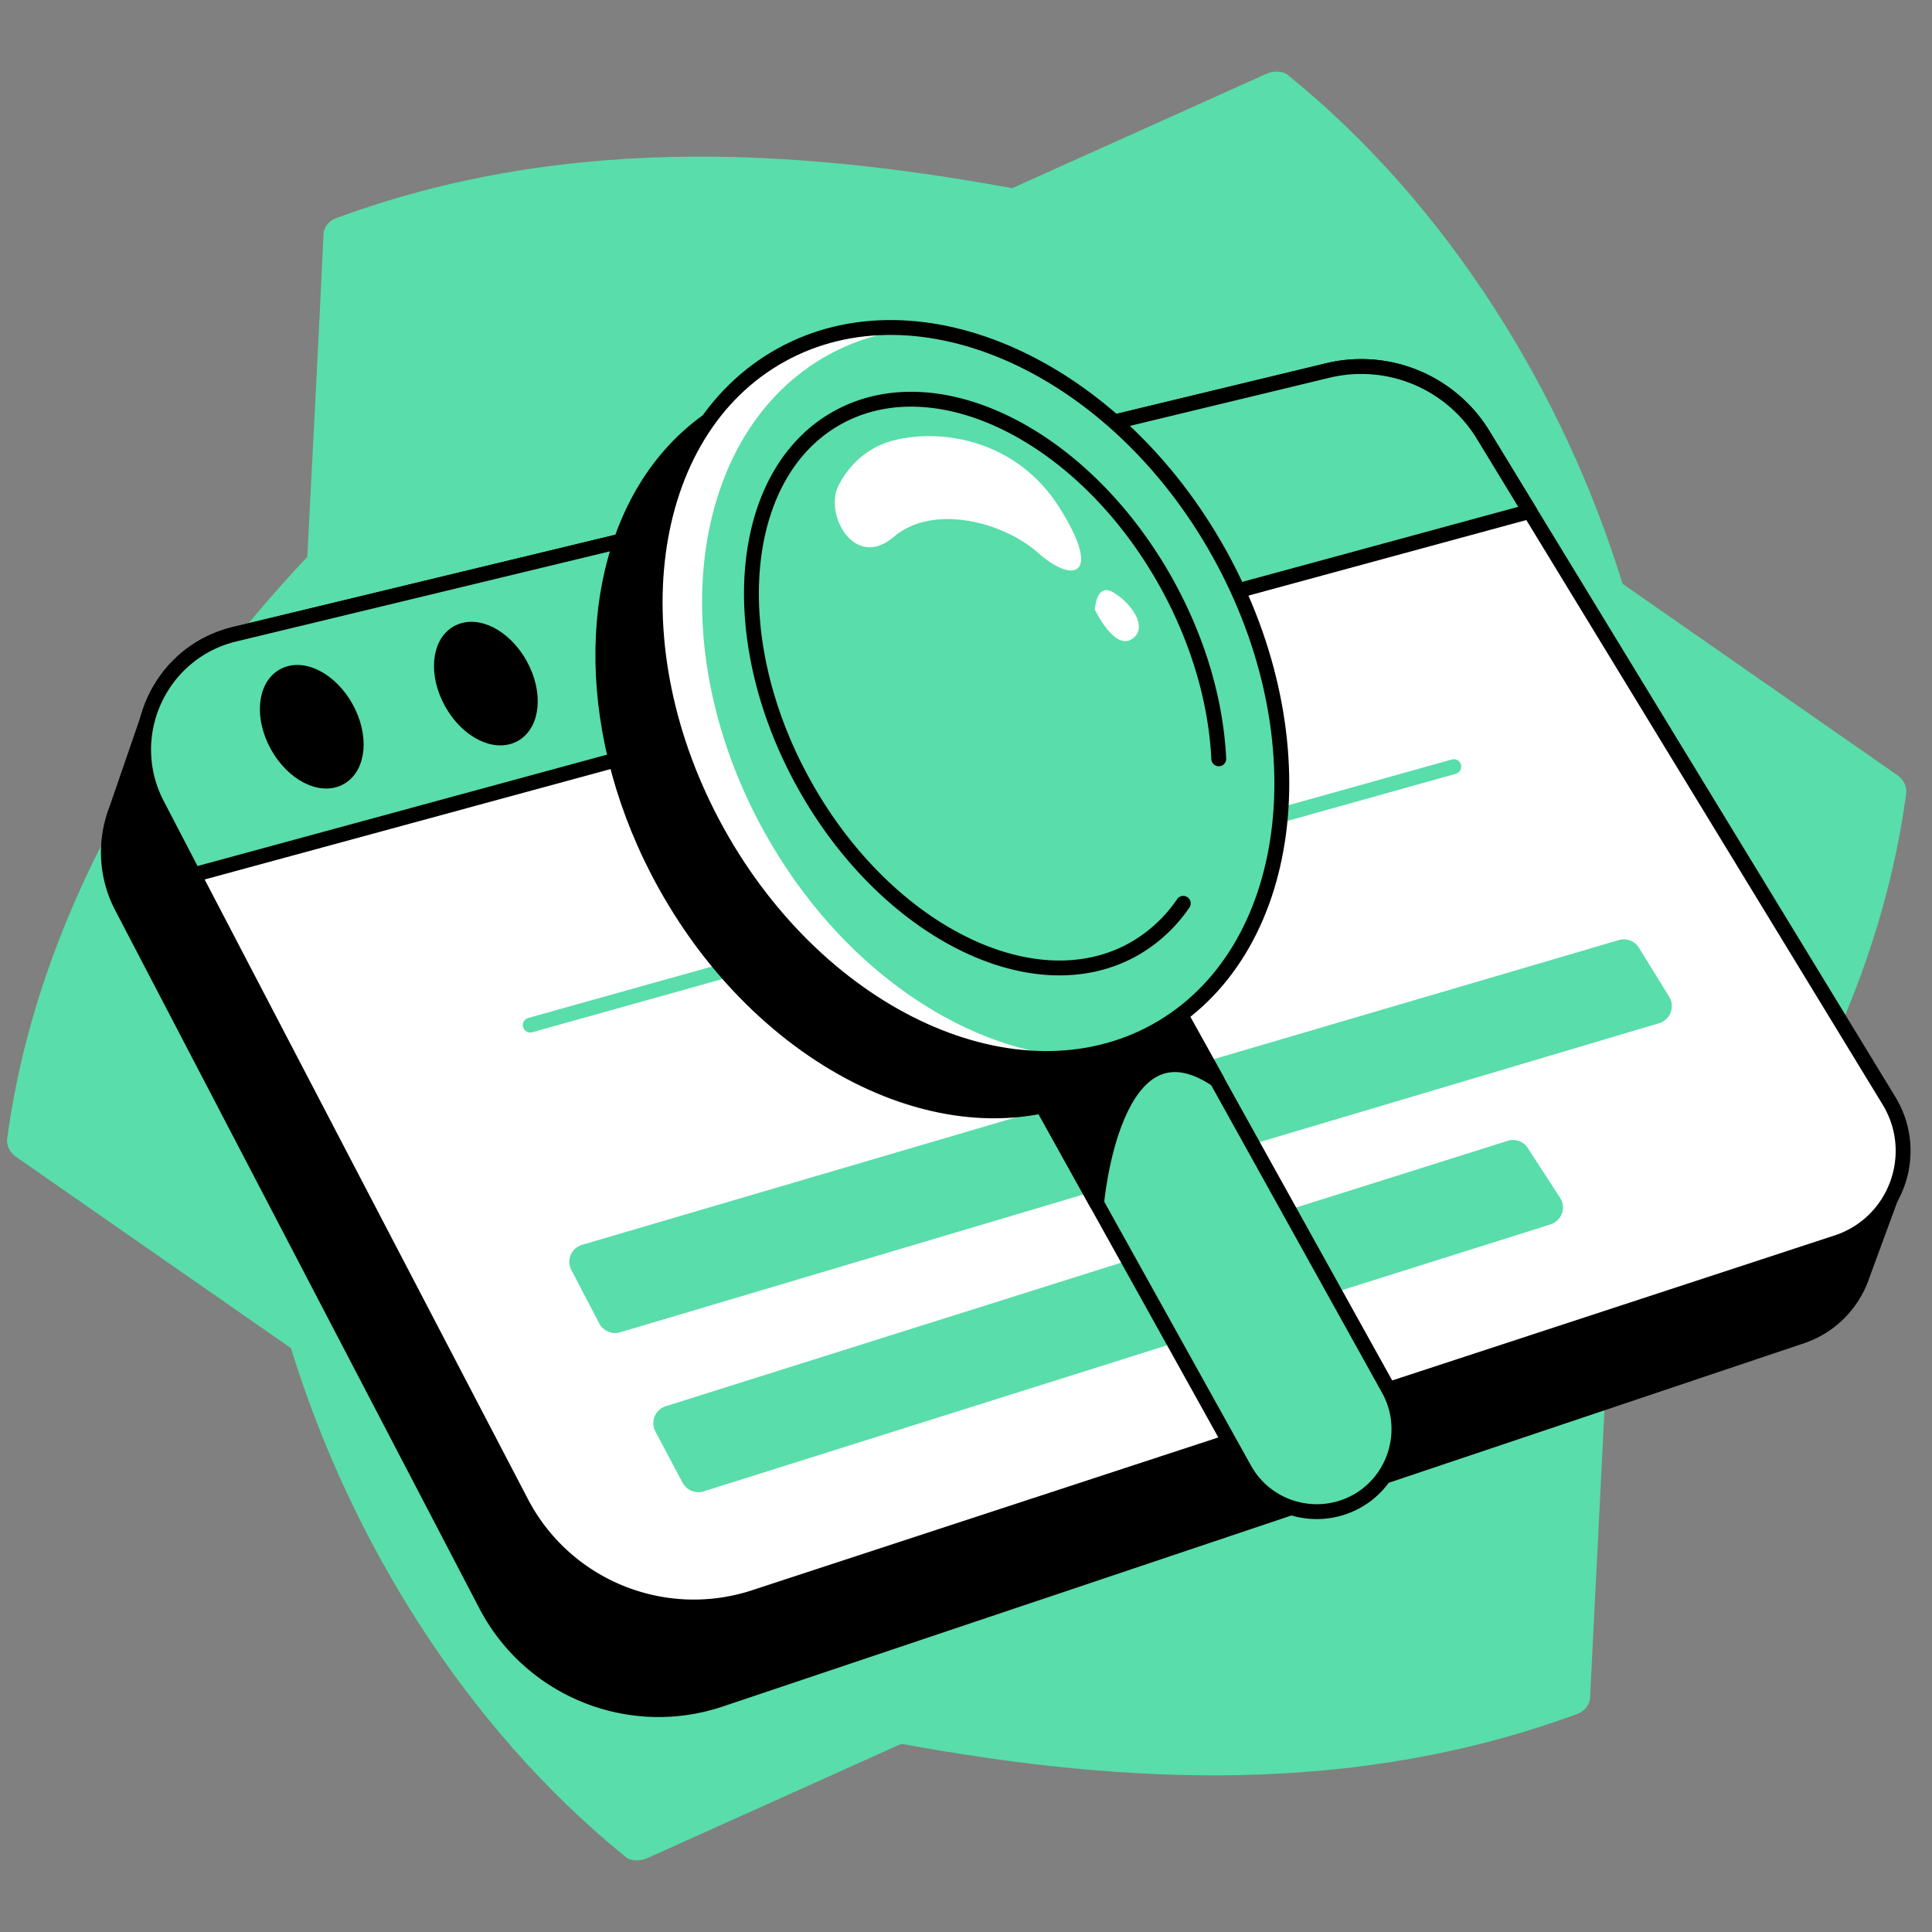
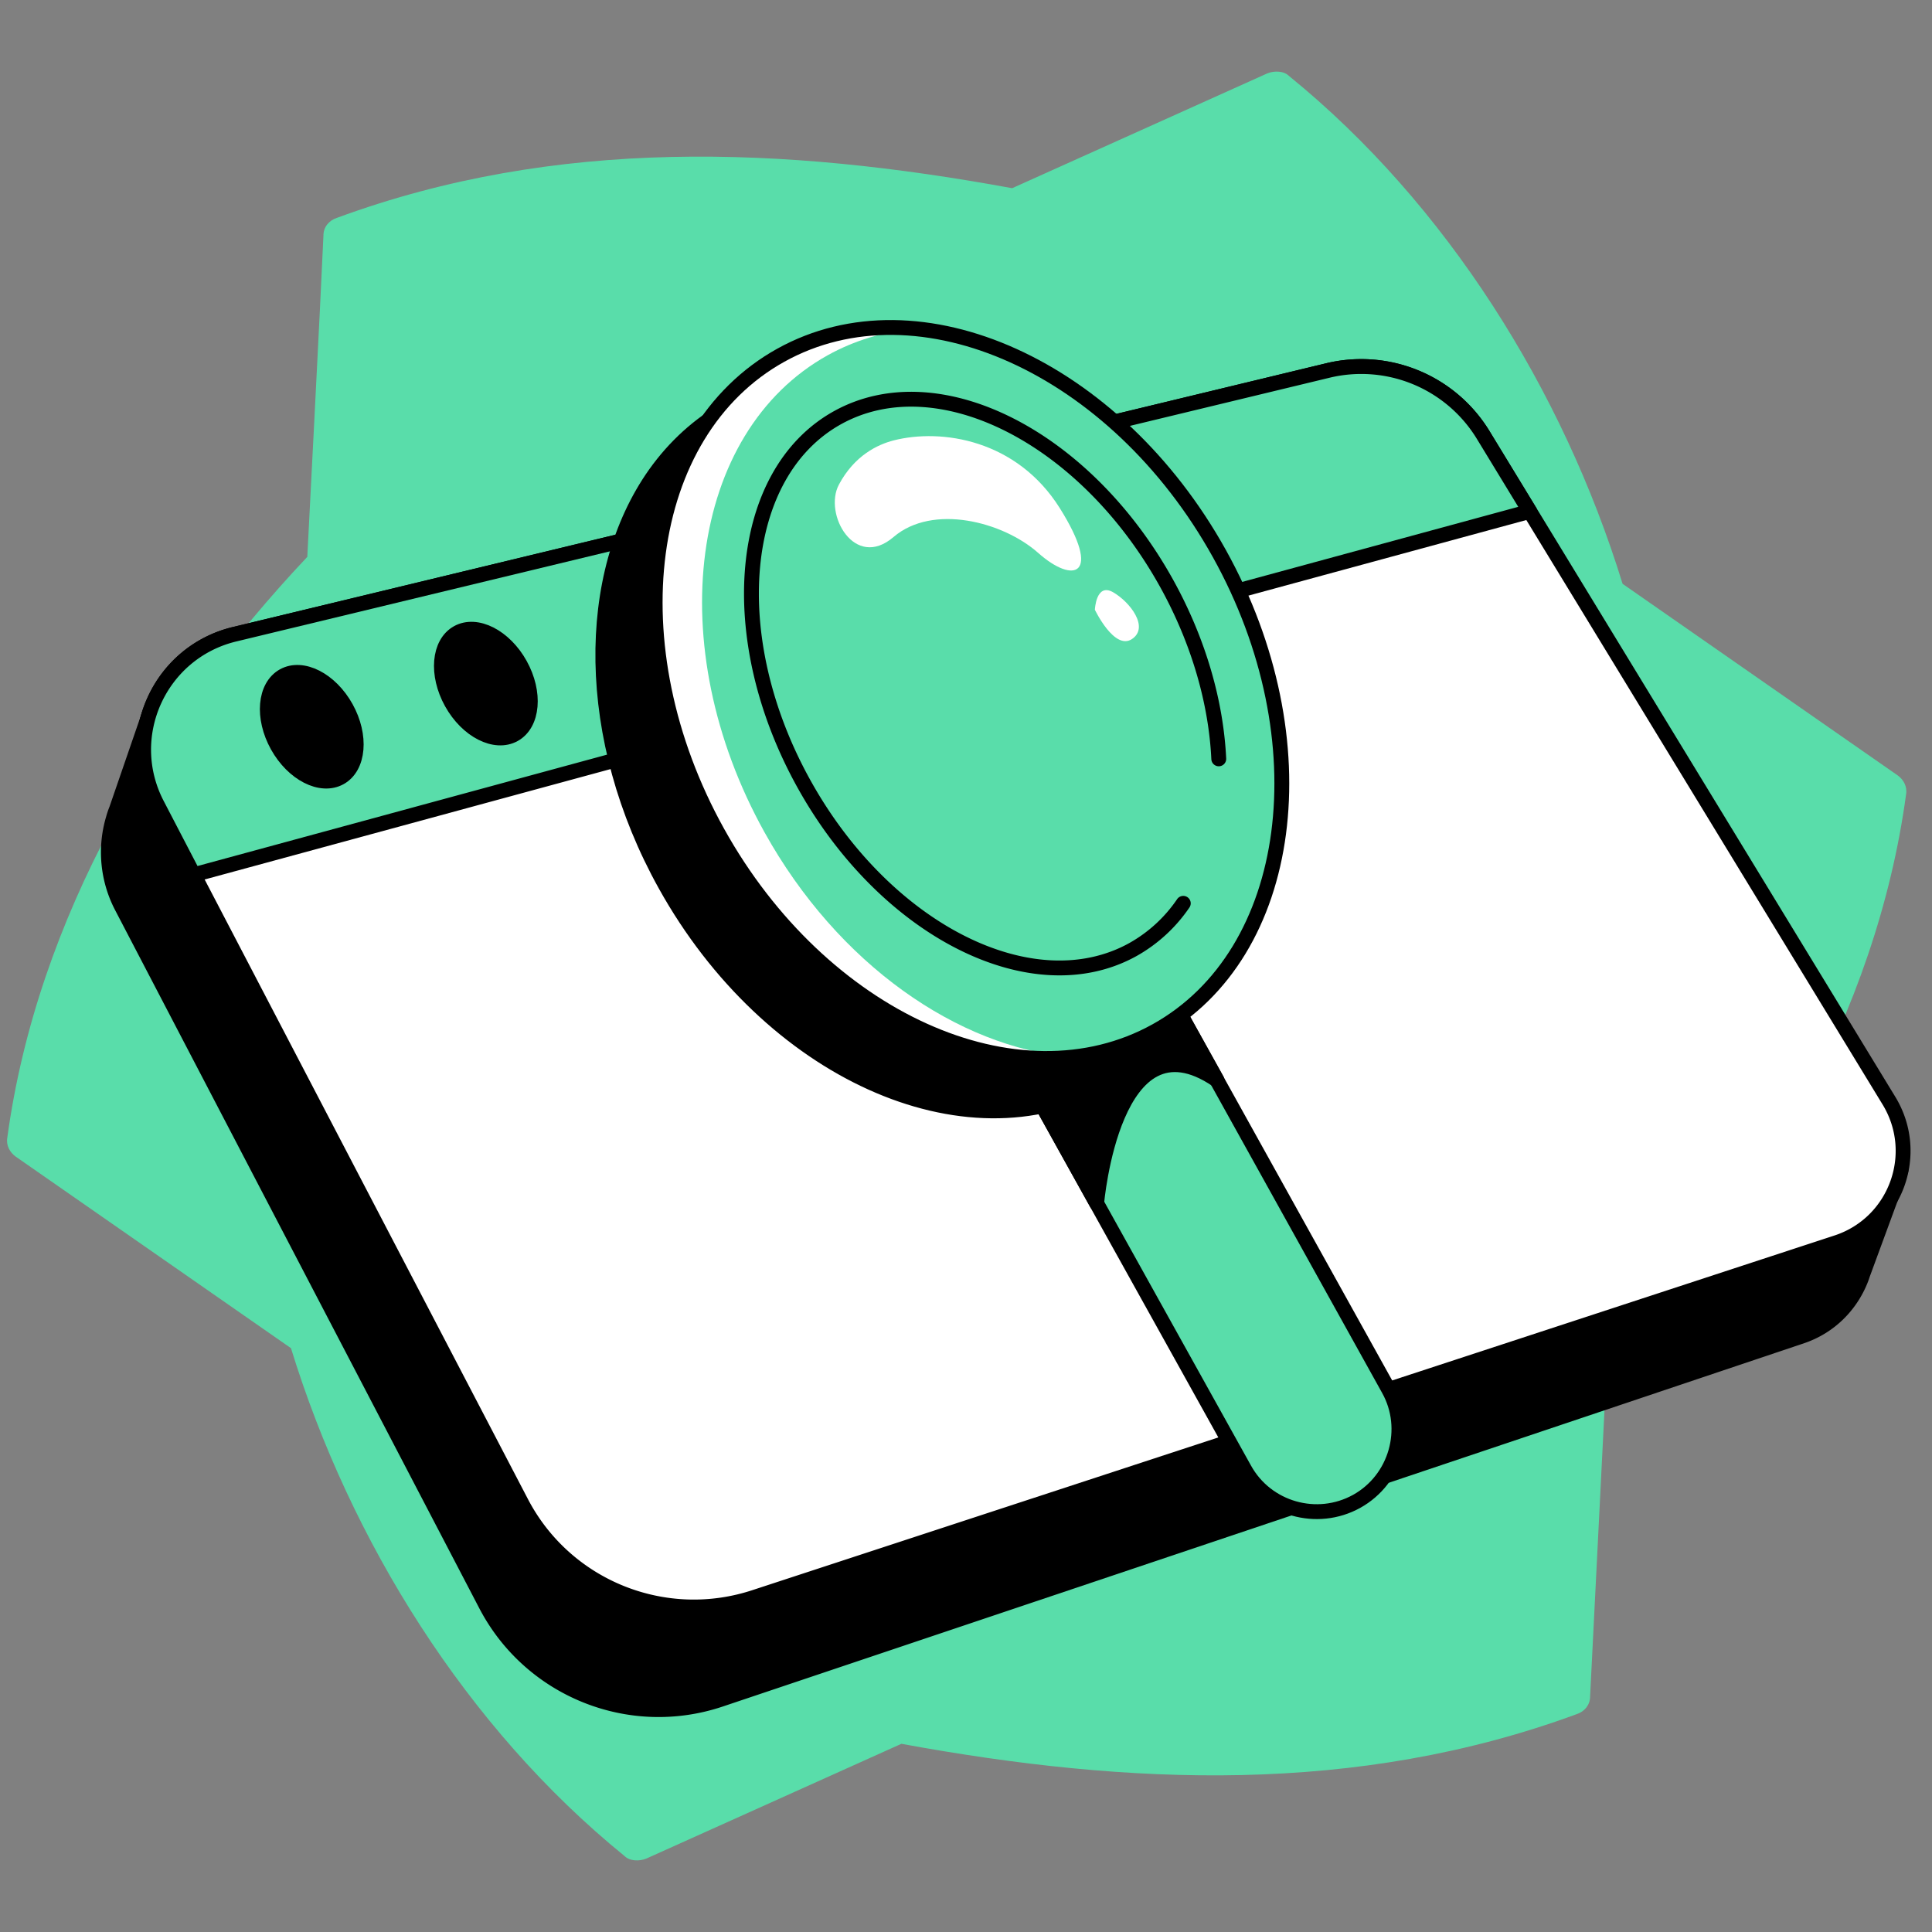
<svg xmlns="http://www.w3.org/2000/svg" width="130" height="130" fill="none">
  <rect width="100%" height="100%" fill="#808080" stroke="none" />
  <path d="M109.18 39.285c-4.001-12.994-11.812-25.535-22.442-34.17-.359-.359-1.003-.359-1.457-.18l-17.175 7.728c-15.36-2.819-30.624-3.452-45.434 1.995-.55.179-.908.633-.908 1.182-.179 4.18-1.087 21.63-1.087 21.63C10.49 48.279 2.5 61.823.493 76.538c-.096.55.179 1.003.55 1.278l18.536 12.899c4 12.994 11.812 25.535 22.442 34.171.358.358 1.003.358 1.457.179l17.175-7.728c15.36 2.819 30.623 3.452 45.434-1.994.549-.18.907-.633.907-1.183l1.087-21.63c10.176-10.809 18.178-24.353 20.173-39.067.095-.55-.179-1.004-.549-1.278l-18.525-12.9z" fill="#59DDAA" />
  <path d="M125.196 86.14c.048-.12.096-.25.132-.37l2.579-7.011-4.98-1.302-25.56-41.36a9.609 9.609 0 00-10.414-4.289L14.777 49.234l-4.717-1.23-2.222 6.45a5.641 5.641 0 00-.215.633 7.921 7.921 0 00.573 5.936l24.497 46.962c2.986 5.721 9.686 8.42 15.79 6.366l72.772-24.449c1.887-.645 3.26-2.066 3.941-3.762z" fill="#000" stroke="#000" stroke-miterlimit="10" stroke-linecap="round" stroke-linejoin="round" />
  <path d="M123.631 83.596l-72.772 23.851c-6.116 2.055-12.816-.645-15.79-6.366l-24.496-46.95c-2.401-4.599.155-10.236 5.207-11.454l73.573-17.748a9.606 9.606 0 0110.415 4.287l27.315 44.813c2.198 3.56.513 8.241-3.452 9.567z" fill="#fff" stroke="#000" stroke-miterlimit="10" stroke-linecap="round" stroke-linejoin="round" />
  <path d="M102.933 34.412l-3.165-5.196a9.609 9.609 0 00-10.415-4.287L15.78 42.677c-5.04 1.218-7.608 6.844-5.207 11.454l2.46 4.73 89.9-24.45z" fill="#59DDAA" stroke="#000" stroke-miterlimit="10" stroke-linecap="round" stroke-linejoin="round" />
  <path d="M22.88 52.325c1.274-.708 1.456-2.815.405-4.706-1.051-1.891-2.936-2.85-4.21-2.142-1.274.708-1.456 2.815-.405 4.706 1.051 1.891 2.936 2.85 4.21 2.142zm11.715-2.903c1.274-.708 1.456-2.815.405-4.706-1.051-1.892-2.936-2.85-4.21-2.143-1.275.709-1.456 2.816-.405 4.707s2.936 2.85 4.21 2.142z" fill="#000" stroke="#000" stroke-miterlimit="10" stroke-linecap="round" stroke-linejoin="round" />
-   <path d="M35.678 68.977l62.142-17.39" stroke="#59DDAA" stroke-miterlimit="10" stroke-linecap="round" stroke-linejoin="round" />
-   <path d="M112.32 67.078l-2.043-3.309a1.19 1.19 0 00-1.349-.513L39.165 83.763a1.187 1.187 0 00-.717 1.696l1.875 3.595c.263.502.848.752 1.398.597l69.93-20.806a1.2 1.2 0 00.669-1.767zm-10.869 9.686L44.802 94.62a1.195 1.195 0 00-.705 1.696c.562 1.05 1.338 2.532 1.84 3.463.275.502.86.741 1.41.574l56.982-17.964a1.196 1.196 0 00.645-1.791l-2.162-3.332a1.175 1.175 0 00-1.361-.502z" fill="#59DDAA" />
  <path d="M78.52 40.778c6.976 12.553 5.077 26.92-4.251 32.104-9.328 5.184-22.526-.8-29.501-13.34-5.494-9.878-5.482-20.89-.681-27.662 1.302-1.828 2.95-3.344 4.933-4.443 9.316-5.184 22.525.788 29.5 13.34z" fill="#000" stroke="#000" stroke-miterlimit="10" stroke-linecap="round" stroke-linejoin="round" />
  <path d="M45.282 32.477s6.198-9.124 12.05-8.468c5.853.657 2.103 44.443 2.103 44.443S43.215 35.953 45.28 32.478z" stroke="#000" stroke-miterlimit="10" stroke-linecap="round" stroke-linejoin="round" />
  <path d="M91.288 101.022c-2.675 1.481-6.067.513-7.548-2.162L65.8 66.6c-1.48-2.675-.513-6.067 2.162-7.548 2.675-1.481 6.067-.514 7.548 2.162l17.928 32.271c1.481 2.652.513 6.056-2.15 7.537z" fill="#59DDAA" stroke="#000" stroke-miterlimit="10" stroke-linecap="round" stroke-linejoin="round" />
  <path d="M75.51 61.201c-1.48-2.675-4.884-3.642-7.548-2.161-2.675 1.48-3.643 4.885-2.162 7.548l7.99 14.38s1.111-13.042 8.098-8.289L75.51 61.201z" fill="#000" stroke="#000" stroke-miterlimit="10" stroke-linecap="round" stroke-linejoin="round" />
  <path d="M77.796 69.358c9.324-5.181 11.227-19.556 4.253-32.109-6.975-12.552-20.187-18.528-29.51-13.347-9.324 5.18-11.228 19.556-4.253 32.108 6.975 12.552 20.187 18.528 29.51 13.348z" fill="#59DDAA" />
  <path d="M51.444 56.006c-6.975-12.553-5.076-26.92 4.252-32.104 1.792-.992 3.727-1.565 5.733-1.78-3.129-.275-6.175.263-8.886 1.78-9.316 5.183-11.227 19.551-4.252 32.104 5.638 10.14 15.336 15.98 23.78 15.12-7.608-.656-15.682-6.222-20.627-15.12z" fill="#fff" />
  <path d="M77.796 69.358c9.324-5.181 11.227-19.556 4.253-32.109-6.975-12.552-20.187-18.528-29.51-13.347-9.324 5.18-11.228 19.556-4.253 32.108 6.975 12.552 20.187 18.528 29.51 13.348z" stroke="#000" stroke-miterlimit="10" stroke-linecap="round" stroke-linejoin="round" />
  <path d="M79.62 60.783a10.022 10.022 0 01-3.38 3.106c-6.725 3.738-16.638-1.242-22.132-11.12-5.494-9.877-4.491-20.925 2.245-24.663 6.736-3.739 16.638 1.242 22.132 11.12 2.186 3.94 3.344 8.061 3.523 11.835" stroke="#000" stroke-miterlimit="10" stroke-linecap="round" stroke-linejoin="round" />
  <path d="M60.127 29.635c3.237-.825 8.289-.048 11.18 4.55 2.89 4.598.919 5.124-1.446 3.022s-7.095-3.332-9.734-1.075c-2.628 2.257-4.73-1.553-3.679-3.523 1.051-1.971 2.616-2.7 3.679-2.974zm13.545 11.394s.072-1.828 1.218-1.183c1.147.657 2.46 2.365 1.278 3.154-1.182.788-2.496-1.971-2.496-1.971z" fill="#fff" />
</svg>